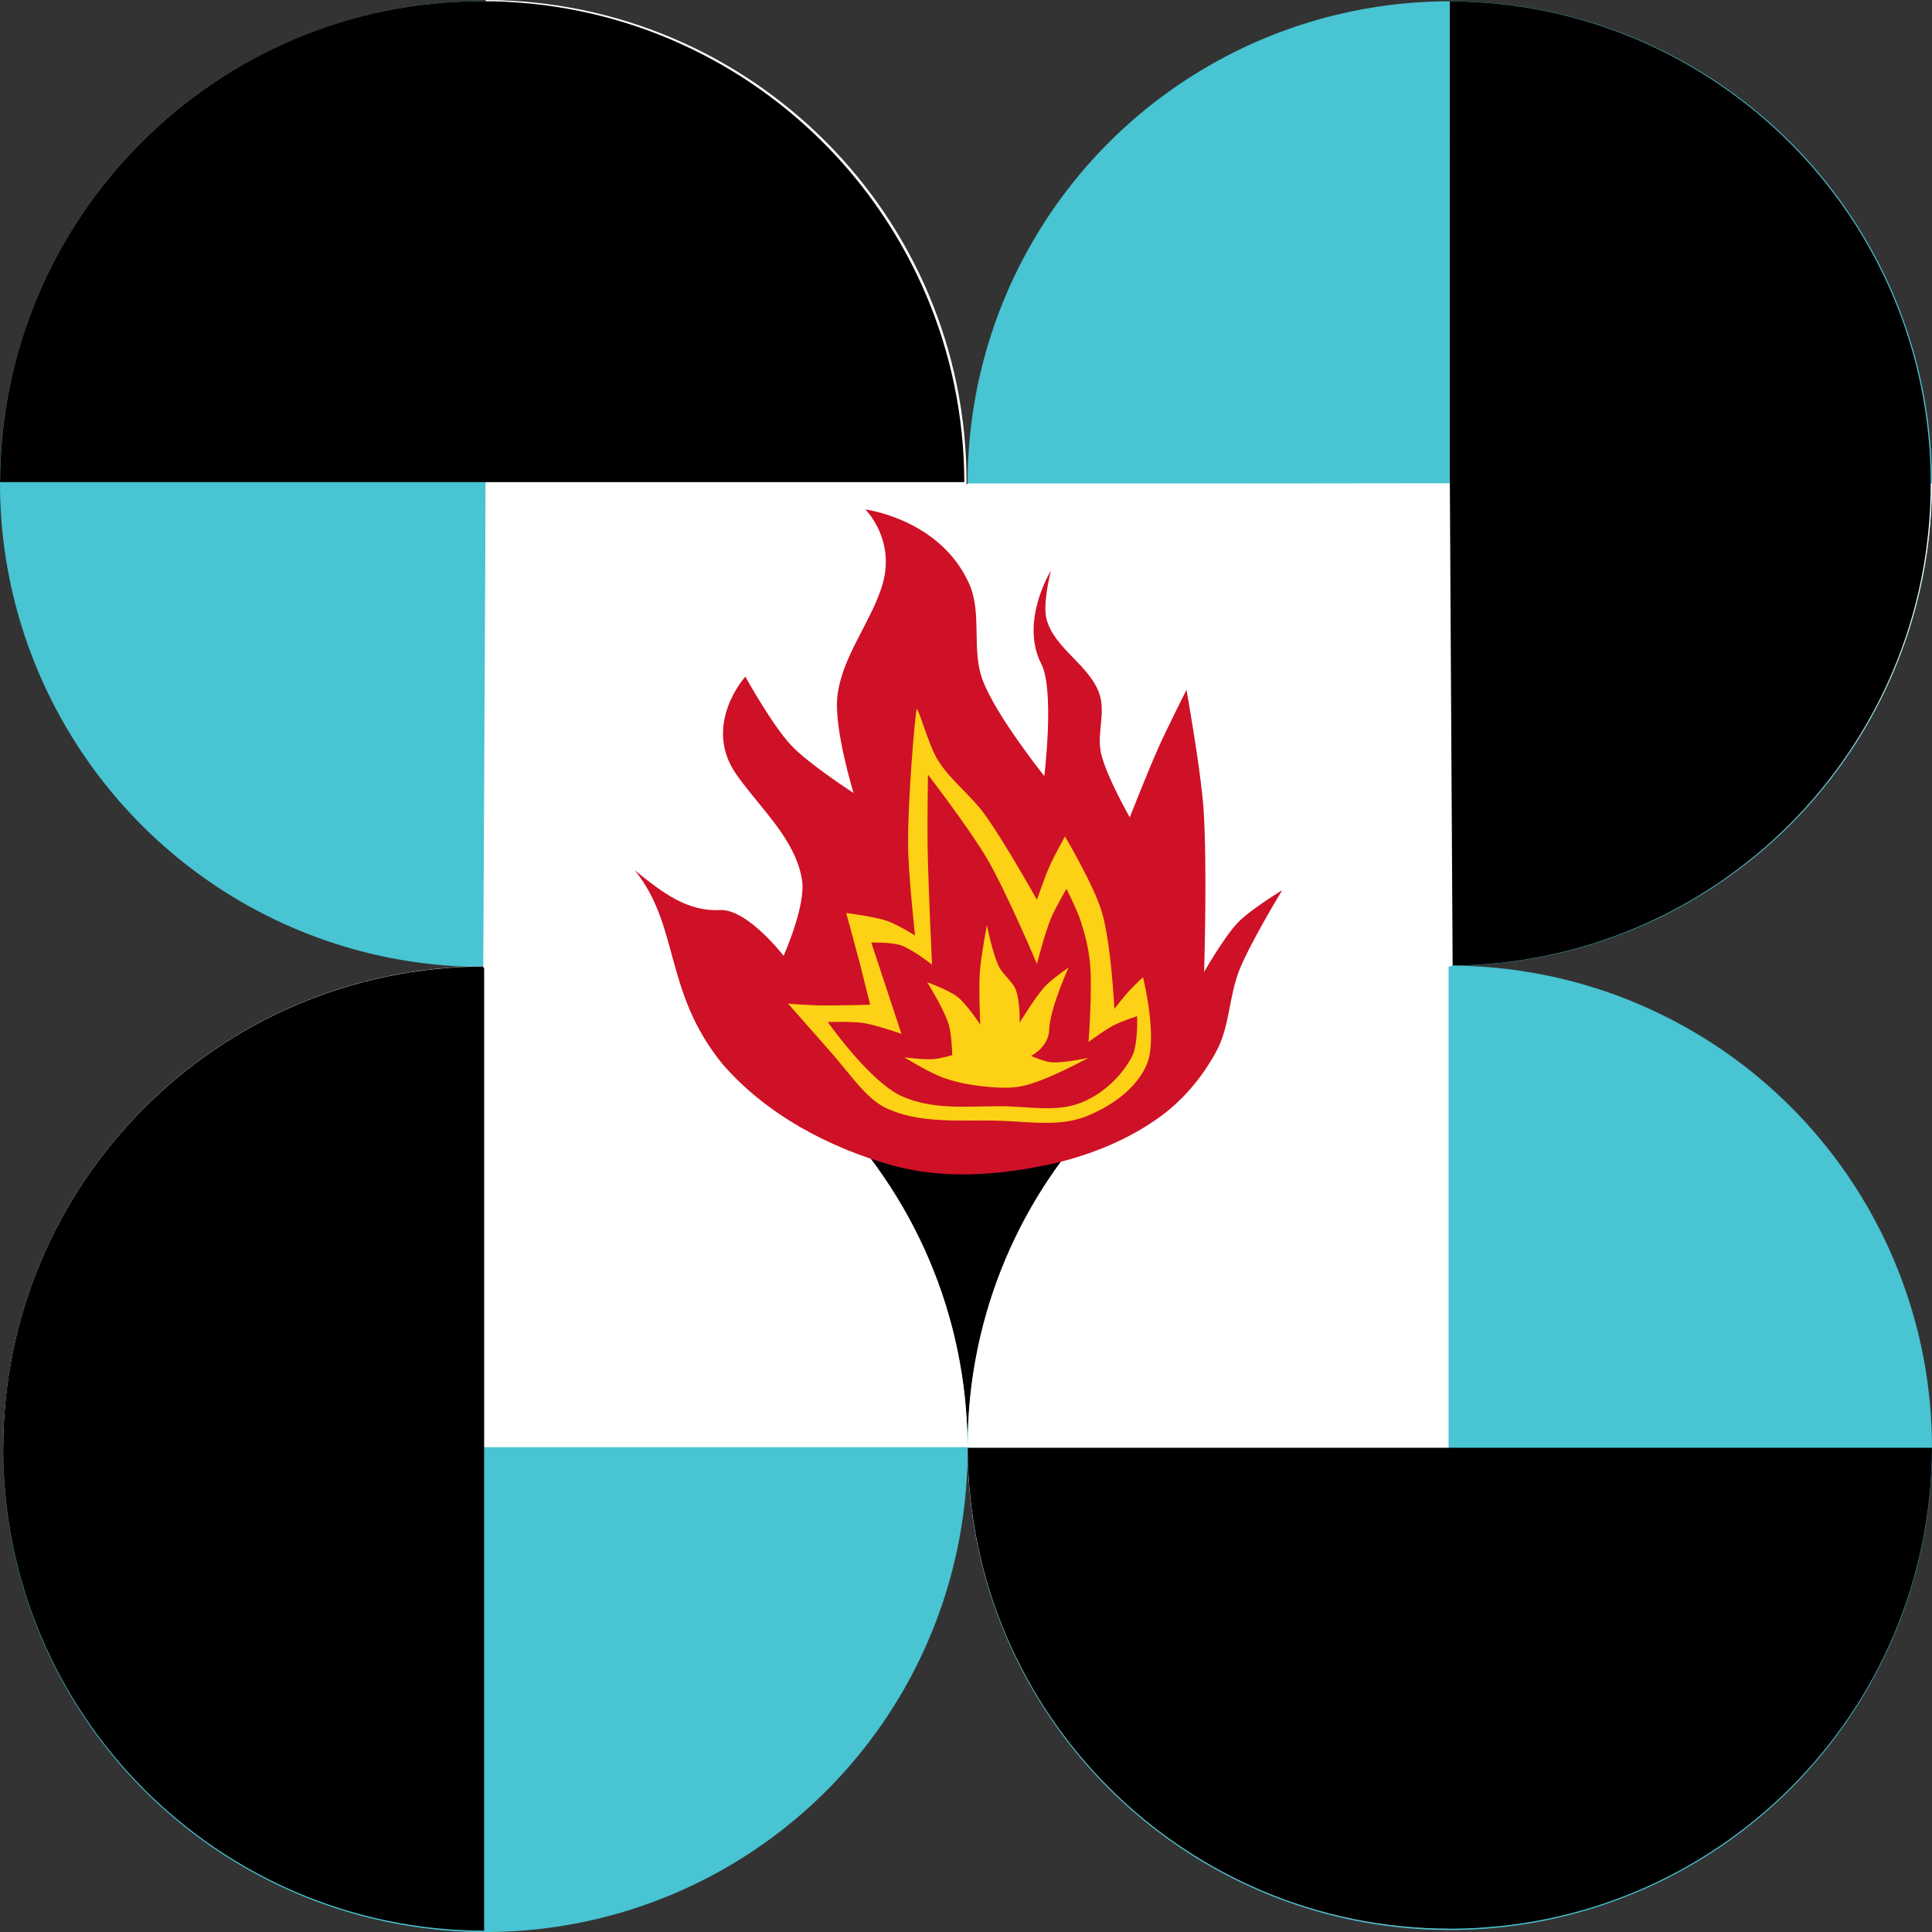
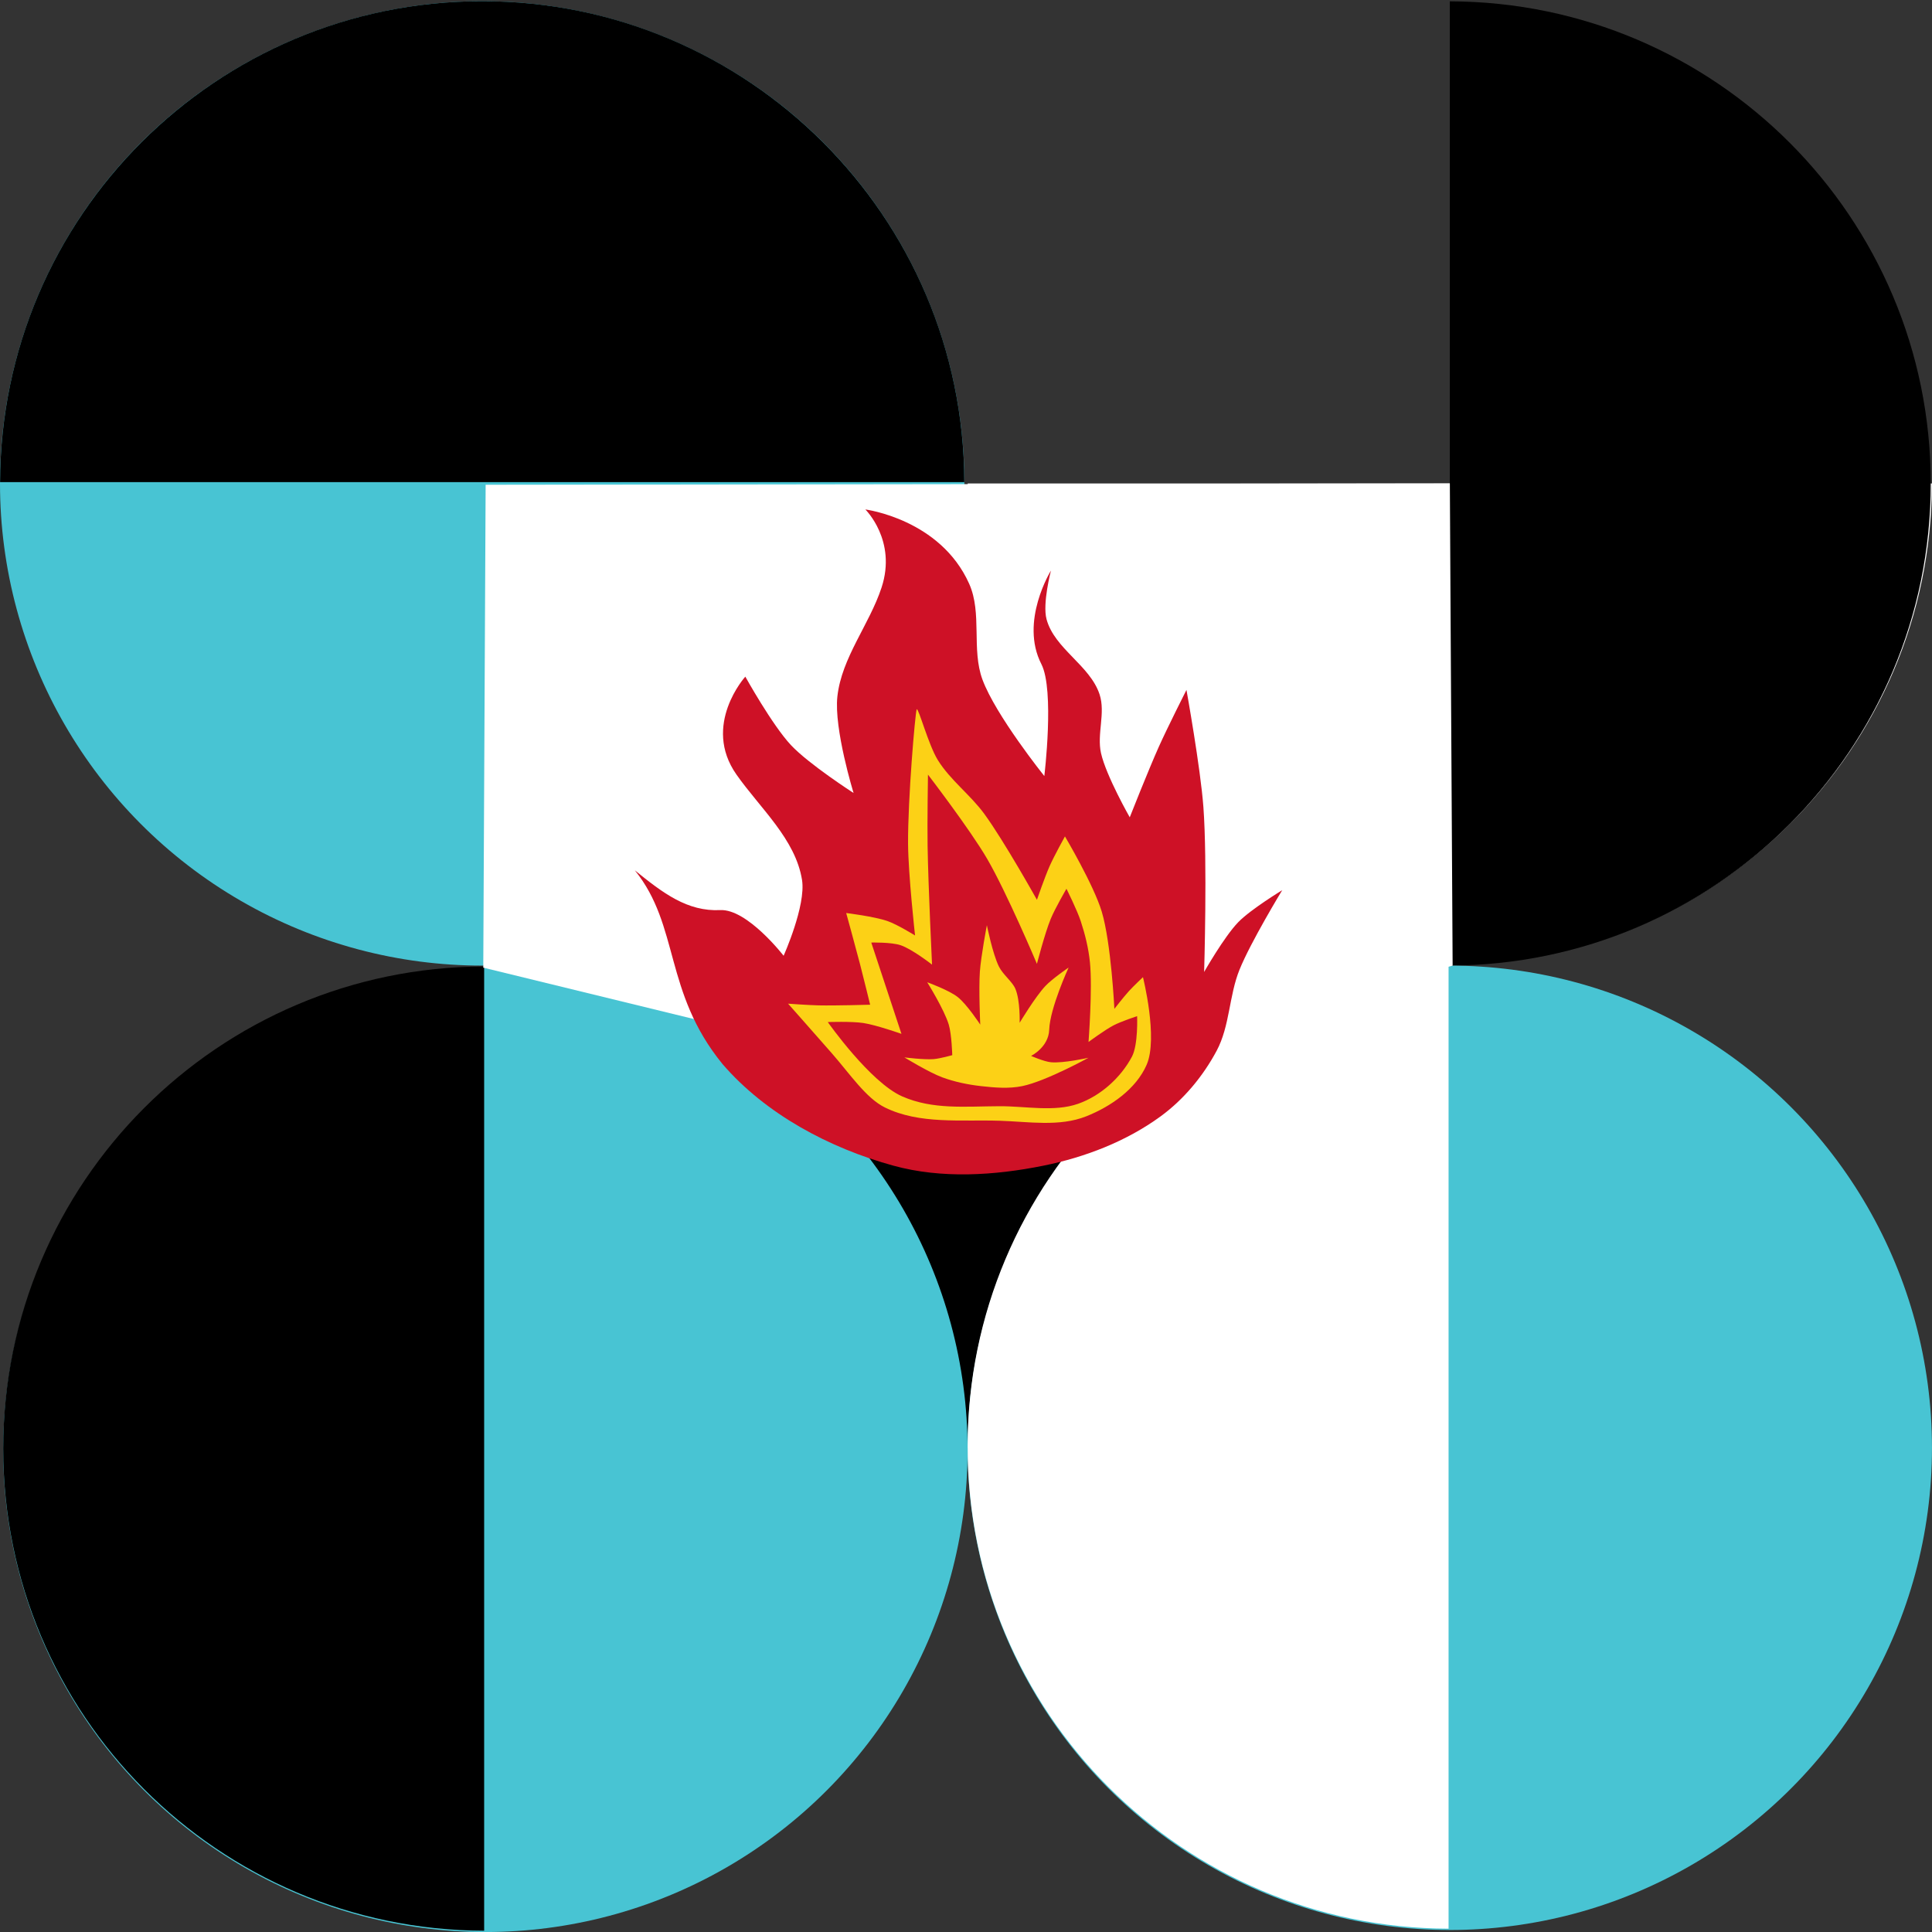
<svg xmlns="http://www.w3.org/2000/svg" xmlns:ns1="http://www.inkscape.org/namespaces/inkscape" xmlns:ns2="http://sodipodi.sourceforge.net/DTD/sodipodi-0.dtd" width="640" height="640" id="svg6486" version="1.1" ns1:version="0.48.5 r10040" ns2:docname="New document 25">
  <rect width="100%" height="100%" fill="#333333" stroke="none" />
  <title id="title10196">Philippine Science High School System (PSHS)</title>
  <defs id="defs6488">
	
	
	
	
	
	

		
		
		
	
		
		
		
	
		
		
		
	
		
		
		
	</defs>
  <ns2:namedview id="base" pagecolor="#ffffff" bordercolor="#666666" borderopacity="1.0" ns1:pageopacity="0.0" ns1:pageshadow="2" ns1:zoom="0.36230469" ns1:cx="-114.72032" ns1:cy="424.20198" ns1:document-units="px" ns1:current-layer="layer1" showgrid="false" ns1:snap-bbox="true" ns1:bbox-paths="true" ns1:bbox-nodes="true" ns1:snap-bbox-edge-midpoints="true" ns1:snap-bbox-midpoints="true" ns1:object-paths="true" ns1:snap-intersection-paths="true" ns1:object-nodes="true" ns1:snap-midpoints="true" ns1:snap-smooth-nodes="true" ns1:snap-object-midpoints="true" ns1:snap-center="true" ns1:snap-page="true" ns1:snap-global="true" fit-margin-top="0" fit-margin-left="0" fit-margin-right="0" fit-margin-bottom="0" ns1:window-width="1366" ns1:window-height="705" ns1:window-x="-8" ns1:window-y="-8" ns1:window-maximized="1" />
  <g ns1:label="Layer 1" ns1:groupmode="layer" id="layer1" transform="translate(-41.223,-19.241)">
    <g id="g10176">
      <rect id="rect6619" height="319.459" width="319.468" y="179.822" x="201.312" />
-       <circle transform="matrix(8.874,0,0,8.874,30.618,5.016)" id="circle6621" r="18" cy="19.699" cx="19.235" ns2:cx="19.235001" ns2:cy="19.698999" ns2:rx="18" ns2:ry="18" style="fill:#48c4d3" d="m 37.235,19.699 c 0,9.941 -8.059,18 -18,18 -9.941,0 -18,-8.059 -18,-18 0,-9.941 8.059,-18 18,-18 9.941,0 18,8.059 18,18 z" />
      <circle transform="matrix(8.874,0,0,8.874,30.618,5.016)" d="m 37.195,19.648 c 0,9.941 -8.059,18 -18,18 -9.941,0 -18,-8.059 -18,-18 0,-9.941 8.059,-18 18,-18 9.941,0 18,8.059 18,18 z" style="fill:#48c4d3" ns2:ry="18" ns2:rx="18" ns2:cy="19.648001" ns2:cx="19.195" cx="19.195" cy="19.648" r="18" id="circle6625" />
-       <path style="fill:#ffffff" ns1:connector-curvature="0" d="m 202.093,338.655 c 88.013,-0.24 159.317,-71.621 159.317,-159.703 0,-88.073 -71.295,-159.481 -159.308,-159.712 l -0.009,319.414 z" id="path6627" />
      <path ns1:connector-curvature="0" d="M 360.664,178.953 C 360.433,90.933 289.032,19.64 200.957,19.64 112.881,19.64 41.48,90.933 41.25,178.953 H 360.664 z" id="path6629" />
-       <circle transform="matrix(8.874,0,0,8.874,30.618,5.016)" d="m 73.315,19.651 c 0,9.941 -8.059,18 -18,18 -9.941,0 -18,-8.059 -18,-18 0,-9.941 8.059,-18 18,-18 9.941,0 18,8.059 18,18 z" style="fill:#48c4d3" ns2:ry="18" ns2:rx="18" ns2:cy="19.650999" ns2:cx="55.314999" cx="55.315" cy="19.651" r="18" id="circle6633" />
      <path style="fill:#ffffff" ns1:connector-curvature="0" d="m 361.791,179.396 c 0.24,88.011 71.614,159.303 159.698,159.303 88.075,0 159.485,-71.293 159.716,-159.303 l -319.414,0 z" id="path6635" />
      <path ns1:connector-curvature="0" d="m 521.489,339.099 c 88.022,-0.24 159.317,-71.63 159.317,-159.703 0,-88.073 -71.295,-159.481 -159.308,-159.712 l -0.009,319.414 z" id="path6637" />
      <circle transform="matrix(8.874,0,0,8.874,30.618,5.016)" d="m 73.315,55.649 c 0,9.941 -8.059,18 -18,18 -9.941,0 -18,-8.059 -18,-18 0,-9.941 8.059,-18 18,-18 9.941,0 18,8.059 18,18 z" style="fill:#48c4d3" ns2:ry="18" ns2:rx="18" ns2:cy="55.648998" ns2:cx="55.314999" cx="55.315" cy="55.649" r="18" id="circle6641" />
      <path style="fill:#ffffff" ns1:connector-curvature="0" d="m 521.081,338.718 c -88.013,0.24 -159.317,71.63 -159.317,159.703 0,88.073 71.303,159.481 159.317,159.72 V 338.718 z" id="path6643" />
-       <path ns1:connector-curvature="0" d="m 361.773,498.837 c 0.248,88.02 71.641,159.303 159.725,159.303 88.058,0 159.468,-71.284 159.707,-159.303 H 361.773 z" id="path6645" />
      <circle transform="matrix(8.874,0,0,8.874,30.618,5.016)" d="m 37.315,55.725 c 0,9.941 -8.059,18 -18,18 -9.941,0 -18,-8.059 -18,-18 0,-9.941 8.059,-18 18,-18 9.941,0 18,8.059 18,18 z" style="fill:#48c4d3" ns2:ry="18" ns2:rx="18" ns2:cy="55.724998" ns2:cx="19.315001" cx="19.315" cy="55.725" r="18" id="circle6649" />
-       <path style="fill:#ffffff" ns1:connector-curvature="0" d="M 361.738,498.651 C 361.498,410.631 290.106,339.339 202.031,339.339 c -88.084,0 -159.485,71.293 -159.725,159.303 l 319.432,0.009 z" id="path6651" />
      <path ns1:connector-curvature="0" d="m 201.605,339.401 c -88.022,0.24 -159.317,71.63 -159.317,159.703 0,88.073 71.295,159.472 159.317,159.712 V 339.401 z" id="path6653" />
      <path ns2:nodetypes="cccccc" ns1:connector-curvature="0" id="path10138" d="m 201.312,339.784 165.641,40.422 155.474,-41.083 -0.933,-159.727 -319.397,0.426 z" style="fill:#ffffff;stroke:none" />
      <path ns2:nodetypes="aaaaacacacacaaacscascsacacsacscca" ns1:connector-curvature="0" id="path10130" d="m 337.155,405.377 c 15.996,4.398 33.507,3.286 49.768,0 13.753,-2.779 27.464,-8.063 38.79,-16.345 7.682,-5.618 14.056,-13.318 18.541,-21.713 4.38,-8.197 4.083,-18.218 7.563,-26.836 3.733,-9.244 14.15,-26.348 14.15,-26.348 0,0 -10.368,6.282 -14.549,10.581 -4.649,4.78 -11.311,16.499 -11.311,16.499 0,0 1.104,-36.481 -0.244,-54.647 -0.967,-13.029 -5.611,-38.79 -5.611,-38.79 0,0 -6.28,12.435 -9.131,18.787 -3.456,7.704 -9.654,23.418 -9.654,23.418 0,0 -7.798,-13.664 -9.514,-21.225 -1.441,-6.346 1.558,-13.339 -0.488,-19.517 -3.192,-9.638 -14.935,-15.078 -17.565,-24.884 -1.396,-5.205 1.464,-16.101 1.464,-16.101 0,0 -10.443,16.813 -3.172,30.983 4.418,8.609 0.976,37.082 0.976,37.082 0,0 -16.107,-20.088 -20.493,-31.959 -3.698,-10.011 -0.047,-21.966 -4.391,-31.715 -9.566,-21.468 -34.399,-24.64 -34.399,-24.64 0,0 10.492,10.28 5.367,25.86 -4.048,12.307 -13.22,23.197 -14.638,36.106 -1.179,10.738 5.367,31.959 5.367,31.959 0,0 -14.786,-9.508 -20.737,-15.857 -6.215,-6.632 -15.126,-22.688 -15.126,-22.688 0,0 -14.465,16.027 -2.928,32.447 7.875,11.207 19.54,21.363 21.713,34.886 1.367,8.51 -6.099,25.128 -6.099,25.128 0,0 -12.023,-15.555 -20.981,-15.126 -10.917,0.524 -18.987,-5.632 -28.3,-13.174 14.933,18.499 9.503,40.197 29.031,64.162 14.328,16.631 35.433,27.847 56.599,33.667 z" style="fill:#ce1126;fill-opacity:1;stroke:none" />
      <path id="path10132" d="m 344.906,254.188 c -0.021,0.011 -0.016,0.056 -0.031,0.094 -0.488,1.22 -2.939,29.612 -2.844,44.469 0.065,10.158 2.312,30.375 2.312,30.375 0,0 -5.835,-3.616 -9.062,-4.75 -4.397,-1.545 -13.75,-2.688 -13.75,-2.688 0,0 3.102,11.223 4.562,16.844 1.171,4.507 3.375,13.531 3.375,13.531 0,0 -11.443,0.346 -17.156,0.219 -3.358,-0.075 -10.031,-0.562 -10.031,-0.562 0,0 7.155,8.051 14.5,16.438 5.99,6.839 11.32,14.856 17.562,17.938 11.451,5.652 25.299,3.999 38.062,4.406 9.563,0.305 19.767,2.07 28.656,-1.469 8.146,-3.242 16.496,-9.025 20,-17.062 3.871,-8.879 -1.219,-29.031 -1.219,-29.031 0,0 -3.184,3.005 -4.656,4.625 -1.702,1.874 -4.812,5.875 -4.812,5.875 0,0 -1.064,-21.849 -4.188,-32.219 C 403.524,312.374 394,296.312 394,296.312 c 0,0 -3.569,6.453 -5.062,9.812 -1.618,3.639 -4.219,11.188 -4.219,11.188 0,0 -10.872,-19.484 -17.438,-28.469 C 362.642,282.495 356.017,277.685 351.875,271 c -3.083,-4.975 -6.326,-17.166 -6.969,-16.812 z m 3.719,21.656 c 0,0 13.875,18.064 19.594,27.875 6.47,11.1 16.5,34.812 16.5,34.812 0,0 2.597,-10.074 4.562,-14.875 1.424,-3.479 5.219,-10 5.219,-10 0,0 3.497,6.986 4.719,10.688 1.467,4.446 2.591,9.03 3.062,13.688 0.884,8.739 -0.469,26.375 -0.469,26.375 0,0 5.384,-3.998 8.344,-5.531 2.465,-1.277 7.75,-3.031 7.75,-3.031 0,0 0.398,9.457 -1.719,13.438 -3.707,6.97 -10.367,12.968 -17.812,15.594 -7.926,2.795 -17.405,0.772 -26.094,0.812 -11.424,0.053 -22.07,1.191 -32.188,-3.25 -10.636,-4.668 -24.656,-24.625 -24.656,-24.625 0,0 7.9,-0.282 11.781,0.312 4.322,0.662 12.625,3.594 12.625,3.594 l -10,-30.25 c 0,0 6.61,-0.15 9.688,0.875 3.879,1.292 10.438,6.438 10.438,6.438 0,0 -1.258,-26.219 -1.469,-39.344 -0.126,-7.862 0.125,-23.594 0.125,-23.594 z" style="fill:#fcd116;fill-opacity:1;stroke:none" ns1:connector-curvature="0" />
      <path ns2:nodetypes="aacacscacsacacacacacaa" ns1:connector-curvature="0" id="path10136" d="m 366.186,379.029 c 4.526,0.507 9.201,0.914 13.662,0 7.798,-1.598 21.957,-9.393 21.957,-9.393 0,0 -8.285,1.883 -12.444,1.488 -2.293,-0.218 -6.585,-2.098 -6.585,-2.098 0,0 5.81,-2.846 6.014,-8.697 0.25,-7.182 6.428,-20.579 6.428,-20.579 0,0 -5.428,3.708 -7.664,6.081 -3.409,3.619 -8.559,12.216 -8.559,12.216 0,0 0.242,-7.313 -1.413,-11.244 -1.018,-2.417 -4.101,-4.646 -5.46,-7.391 -2.109,-4.259 -3.983,-13.69 -3.983,-13.69 0,0 -1.953,10.225 -2.322,15.405 -0.416,5.828 0.126,17.529 0.126,17.529 0,0 -4.377,-6.69 -7.459,-9.125 -2.938,-2.321 -10.106,-4.902 -10.106,-4.902 0,0 5.619,8.992 7.13,14.009 0.982,3.259 1.165,10.143 1.165,10.143 0,0 -4.119,1.156 -6.238,1.312 -3.204,0.236 -9.619,-0.58 -9.619,-0.58 0,0 8.073,4.955 12.487,6.589 4.131,1.528 8.508,2.435 12.885,2.926 z" style="fill:#fcd116;fill-opacity:1;stroke:none" />
    </g>
  </g>
</svg>